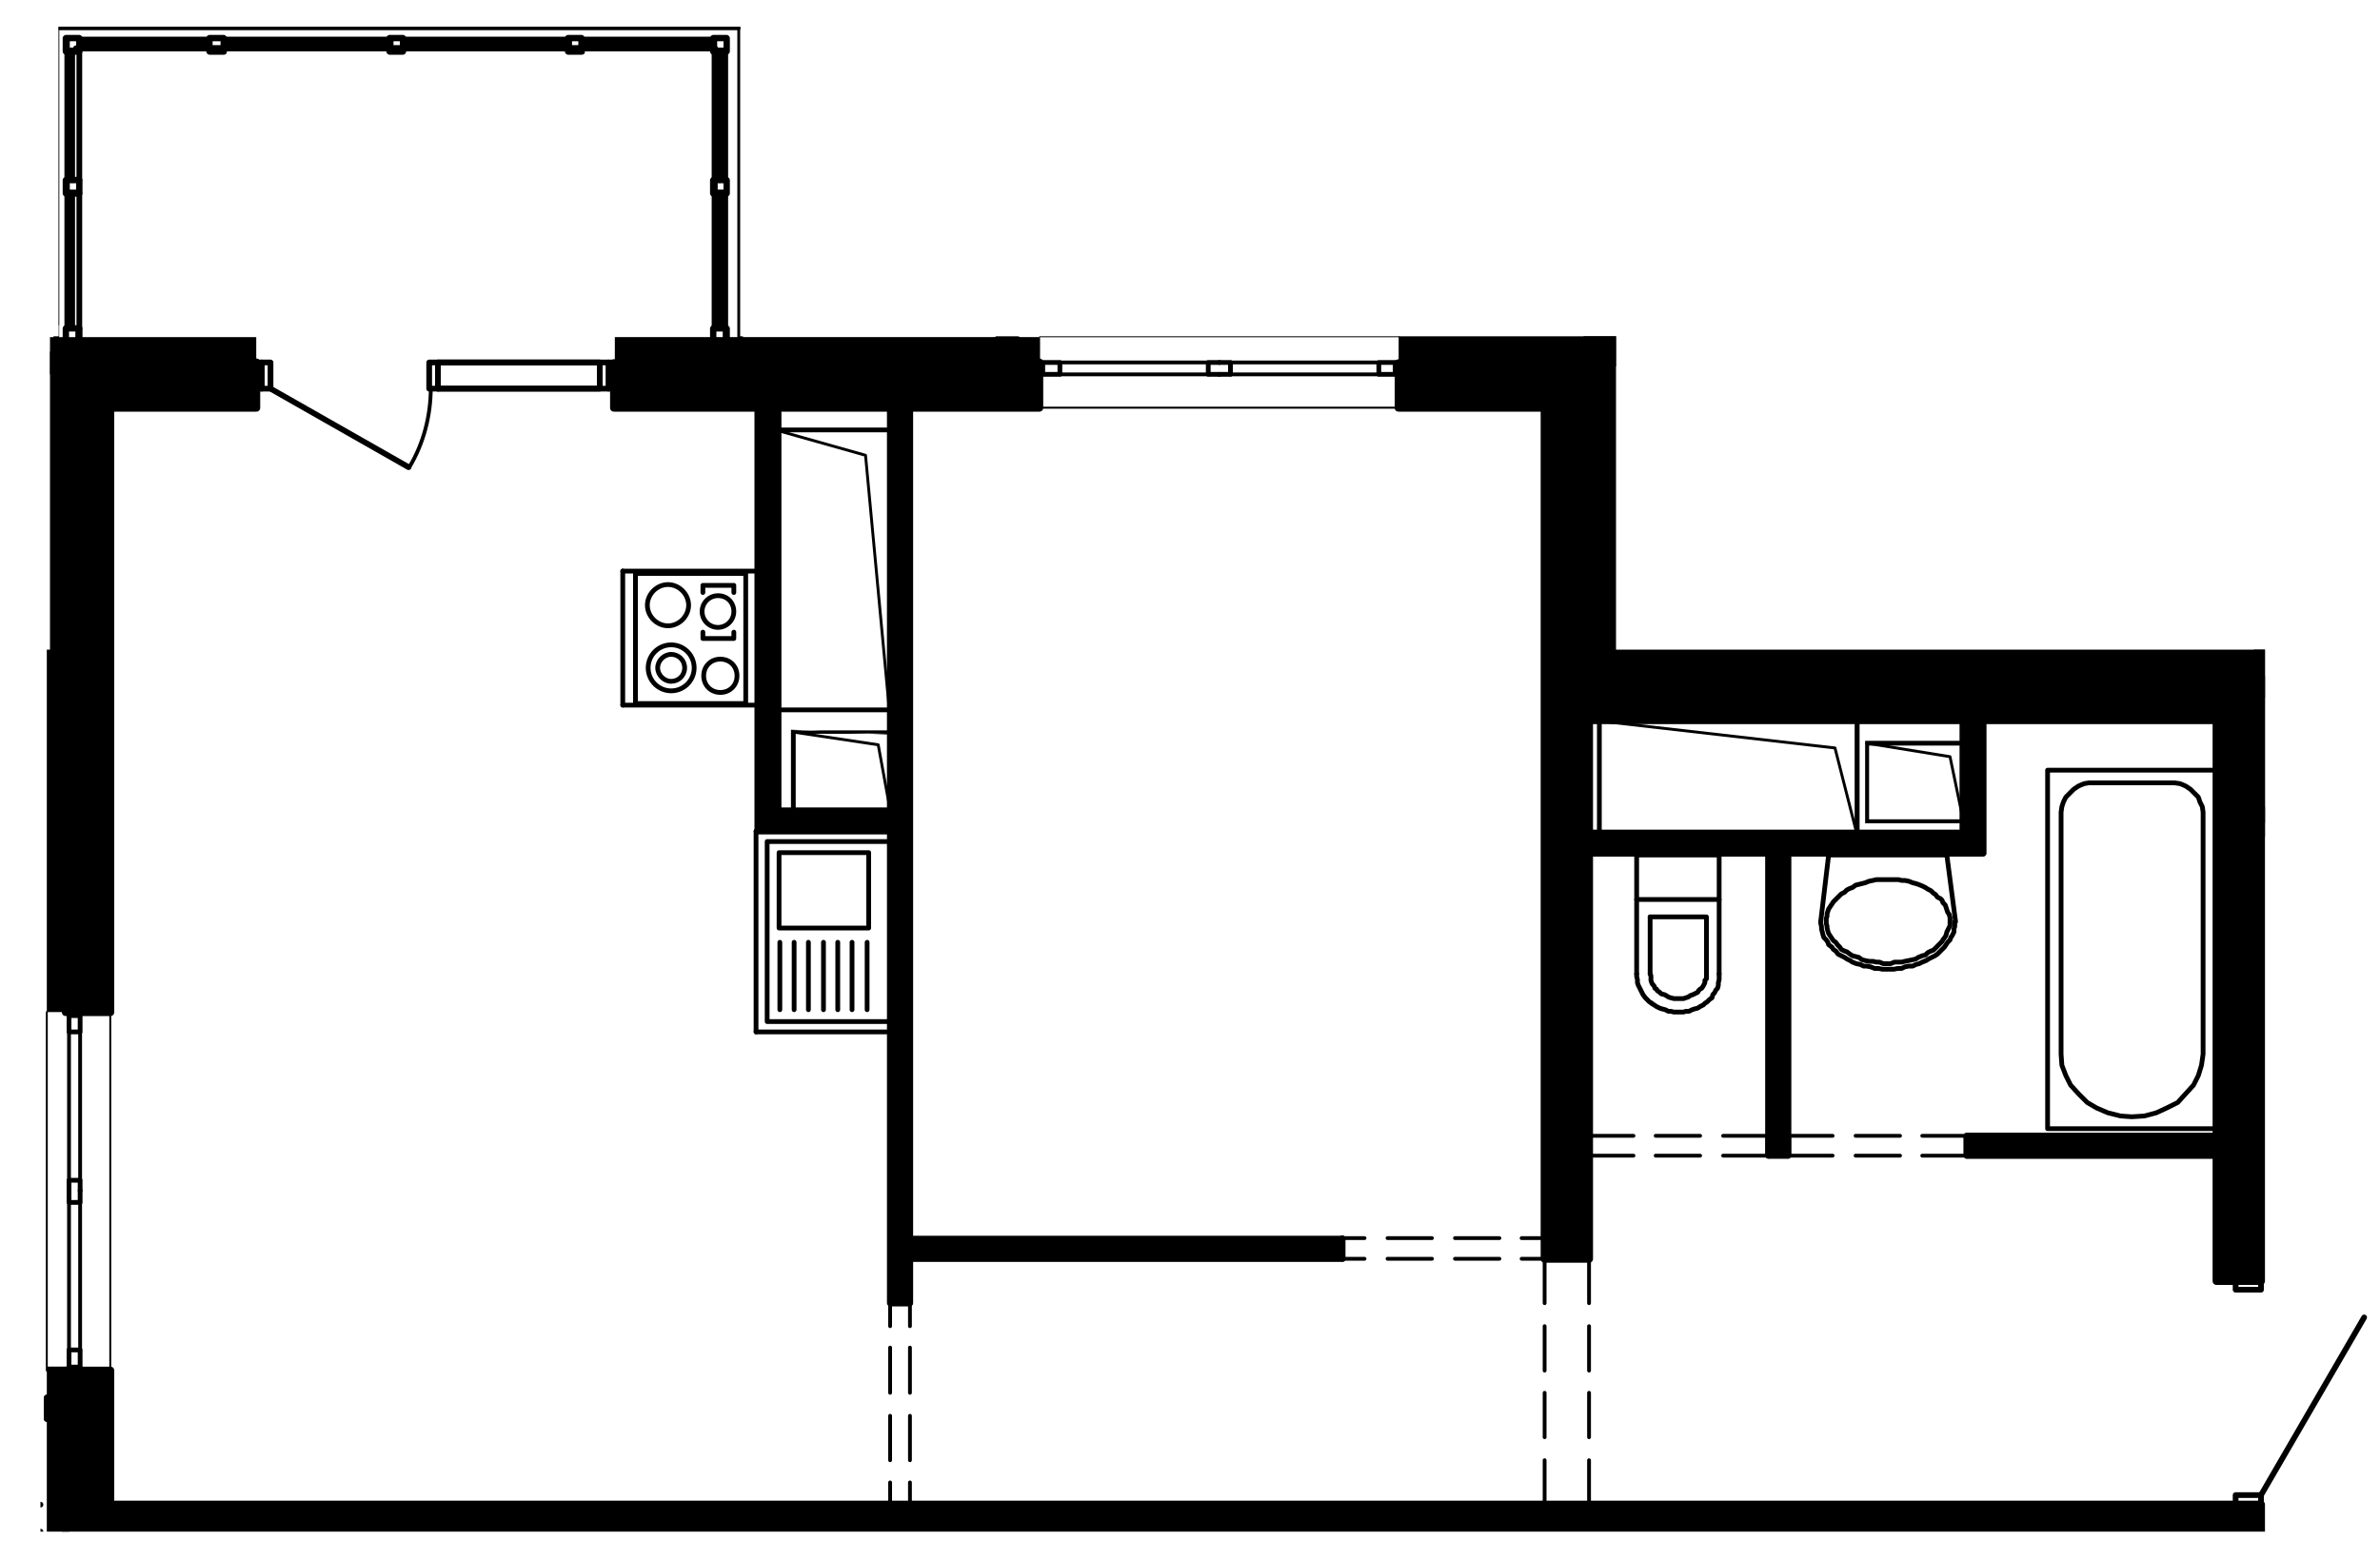
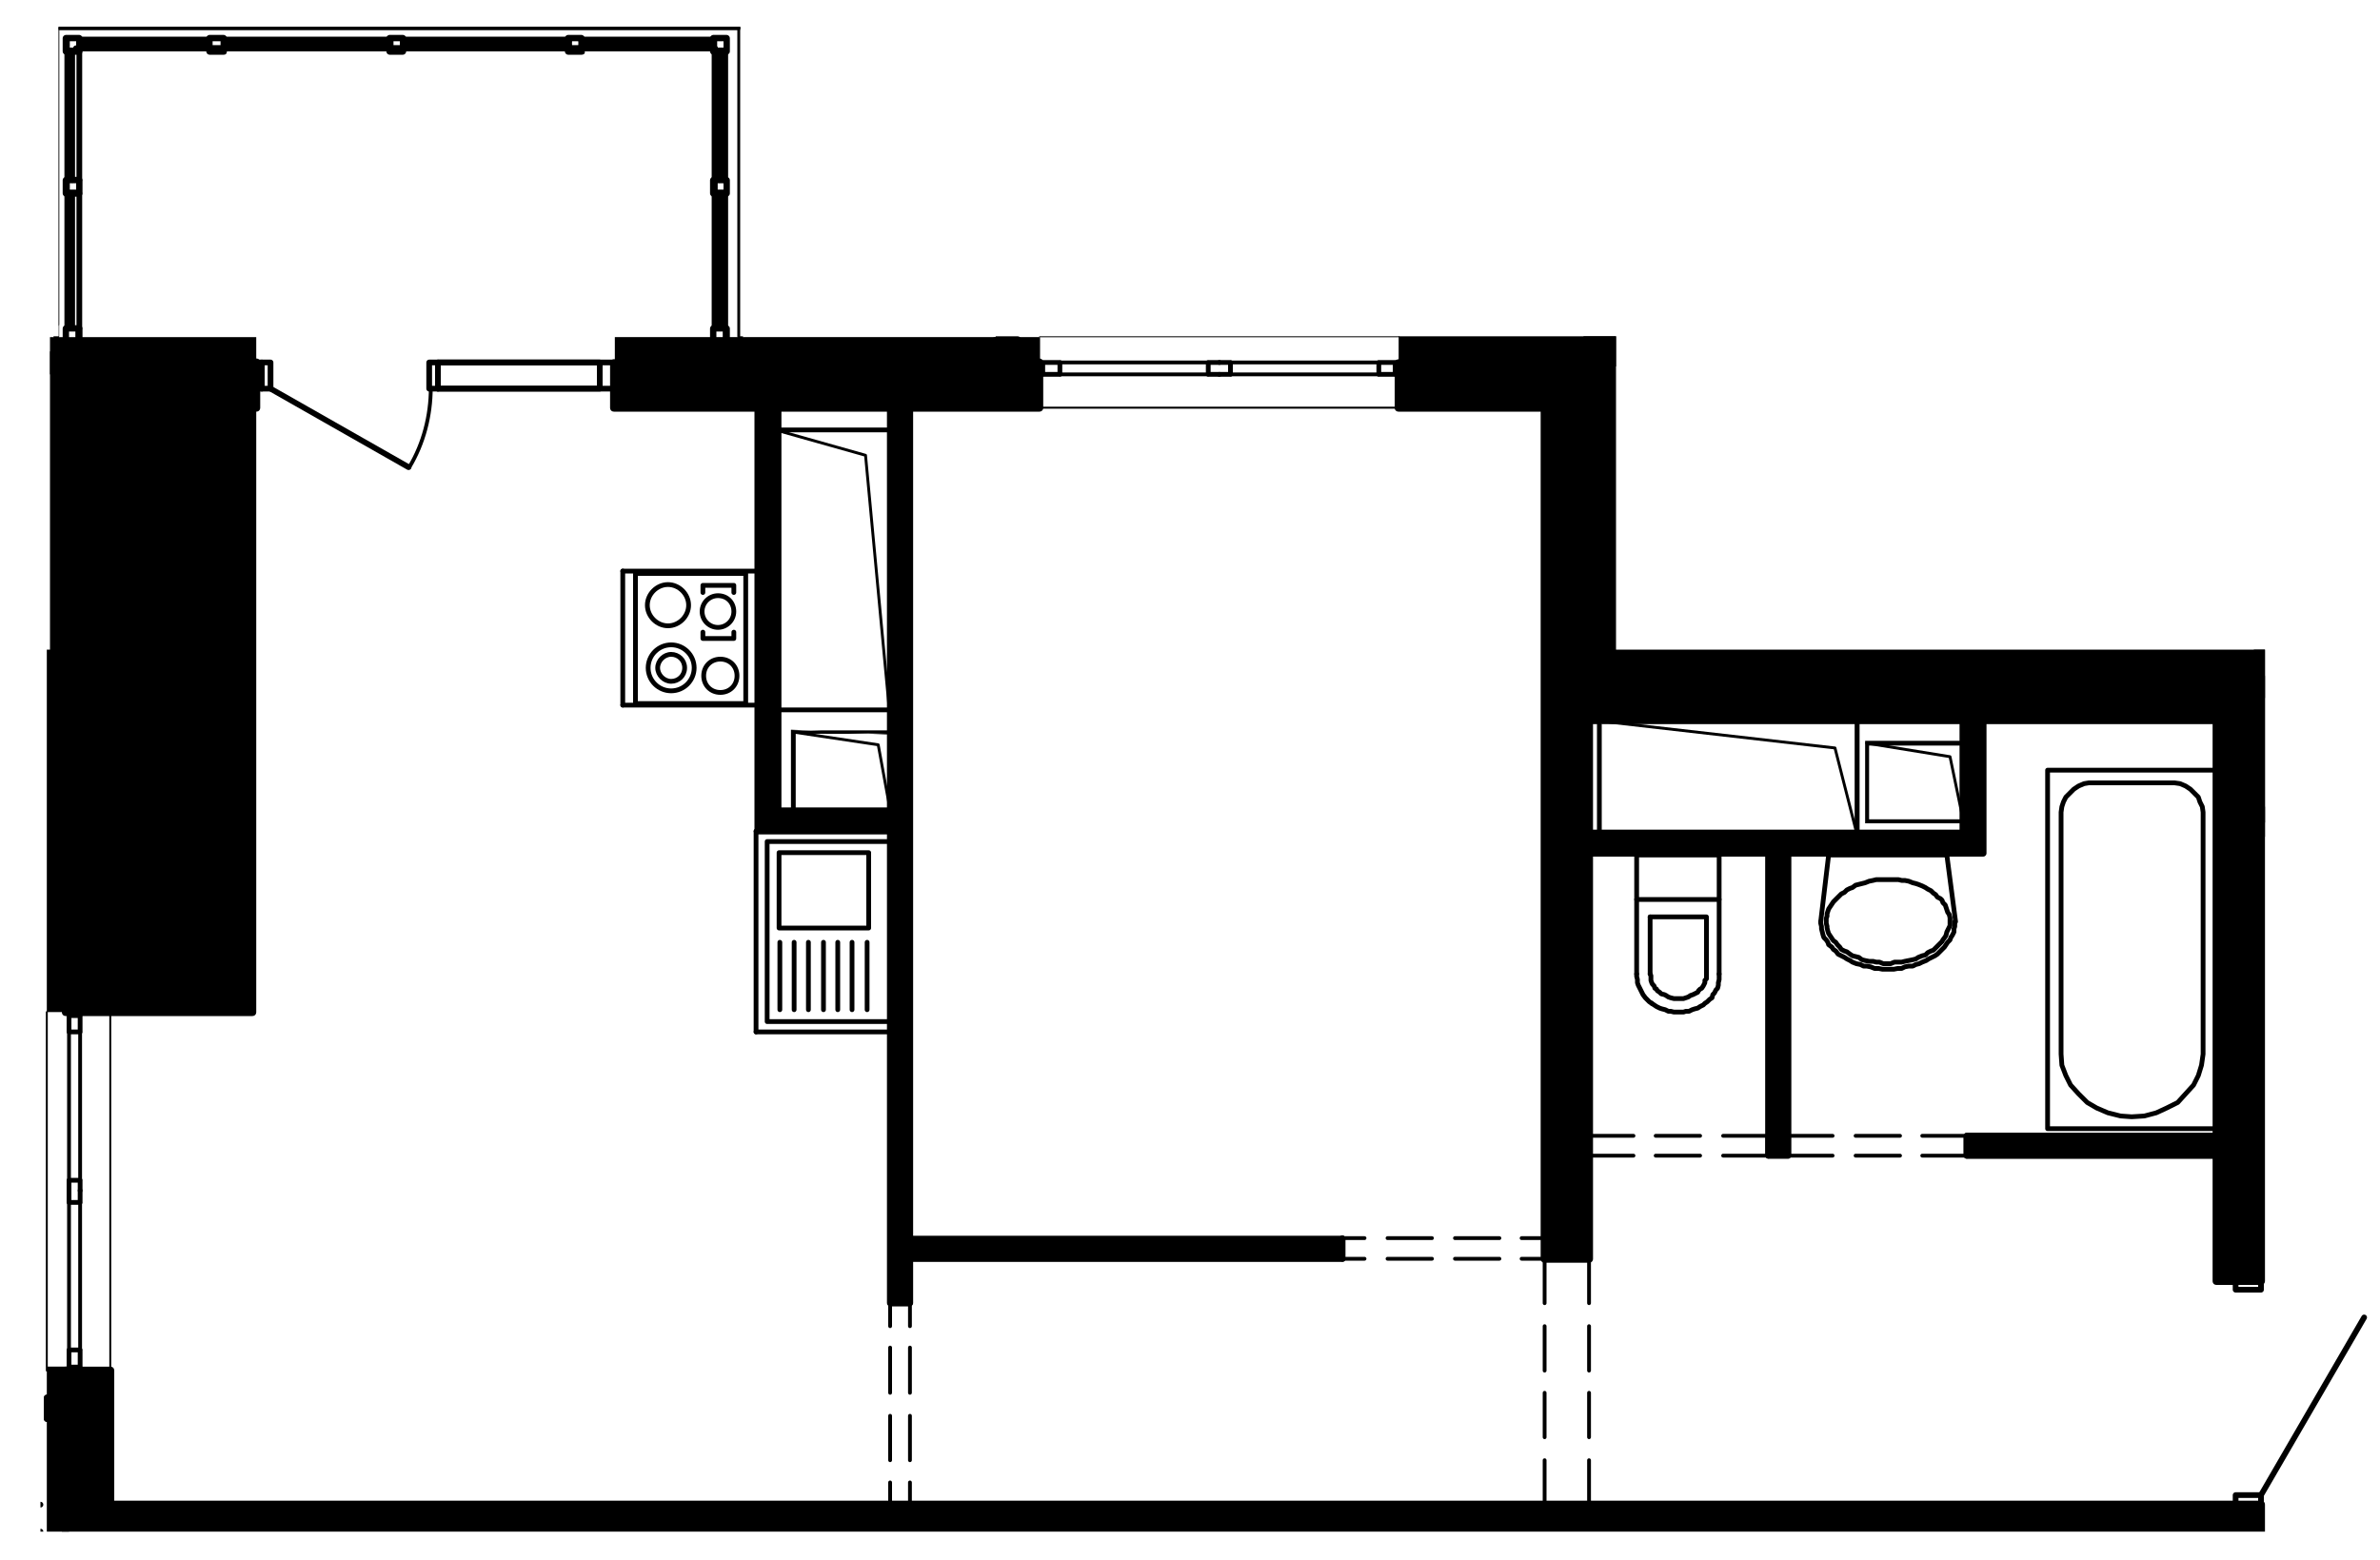
<svg xmlns="http://www.w3.org/2000/svg" xmlns:xlink="http://www.w3.org/1999/xlink" version="1.1" x="0px" y="0px" viewBox="0 0 300 196.7" style="enable-background:new 0 0 300 196.7;" xml:space="preserve">
  <style type="text/css">
	.st0{opacity:0.52;fill:#3A8BCE;enable-background:new    ;}
	.st1{fill:none;}
	.st2{fill:none;stroke:#000000;stroke-width:0.24;stroke-linecap:round;stroke-linejoin:round;stroke-miterlimit:10;}
	.st3{clip-path:url(#SVGID_00000104676336706899749340000007148829733328304274_);}
	.st4{fill:none;stroke:#000000;stroke-width:0.36;stroke-linecap:round;stroke-linejoin:round;stroke-miterlimit:10;}
	.st5{fill:none;stroke:#000000;stroke-width:0.48;stroke-linecap:round;stroke-linejoin:round;stroke-miterlimit:10;}
	.st6{fill:none;stroke:#000000;stroke-width:0.72;stroke-linecap:round;stroke-linejoin:round;stroke-miterlimit:10;}
	.st7{fill:none;stroke:#000000;stroke-width:0.25;stroke-miterlimit:10;}
	.st8{fill:none;stroke:#000000;stroke-width:0.6;stroke-linecap:round;stroke-linejoin:round;stroke-miterlimit:10;}
	.st9{clip-path:url(#SVGID_00000089549979333788838570000009373030129193957548_);}
	.st10{clip-path:url(#SVGID_00000173880251832895559480000006345291147563184522_);fill:none;}
	.st11{clip-path:url(#SVGID_00000173880251832895559480000006345291147563184522_);}
	.st12{clip-path:url(#SVGID_00000056407456358491130910000017554054946020078502_);fill:none;}
	.st13{clip-path:url(#SVGID_00000056407456358491130910000017554054946020078502_);}
	.st14{clip-path:url(#SVGID_00000077283383589588348230000008997839190021188029_);}
	.st15{clip-path:url(#SVGID_00000080885845905355396460000013012655899090114468_);}
	.st16{fill:none;stroke:#000000;stroke-width:1.004;stroke-linecap:round;stroke-linejoin:round;stroke-miterlimit:10;}
	.st17{fill:none;stroke:#00FF00;stroke-width:0.84;stroke-linecap:round;stroke-linejoin:round;stroke-miterlimit:10;}
	.st18{clip-path:url(#SVGID_00000000194624211289831830000004111387312553118858_);}
	.st19{clip-path:url(#SVGID_00000130616310495791241110000016358251082771241600_);}
	.st20{clip-path:url(#SVGID_00000162339515919671473090000007084976227763388093_);}
	.st21{clip-path:url(#SVGID_00000103233801134800846310000012562890244986699406_);}
	.st22{clip-path:url(#SVGID_00000038411471715717350080000006454905194198852530_);}
	.st23{clip-path:url(#SVGID_00000163057268738160632800000016314937364777784460_);}
</style>
  <g id="Layer_3">
</g>
  <g id="Layer_2">
    <g id="Layer_2_00000170969926770524950320000008344163758380415411_">
      <g>
        <g>
          <defs>
            <polygon id="SVGID_00000000221355907573917410000008850351345537175728_" points="6.3,81.9 6.3,42.4 7.4,42.4 7.4,3.4        93.3,3.4 93.3,42.4 203.7,42.4 203.7,81.9 285.5,81.9 285.5,159.3 302.6,159.3 302.6,193.1 5.1,193.1 5.1,81.9      " />
          </defs>
          <clipPath id="SVGID_00000049937742266875775040000012888597319262046869_">
            <use xlink:href="#SVGID_00000000221355907573917410000008850351345537175728_" style="overflow:visible;" />
          </clipPath>
          <g style="clip-path:url(#SVGID_00000049937742266875775040000012888597319262046869_);">
            <g>
              <path d="M247.2,103.3l0.6-10l-0.6,0.6V103.3z M247.8,103.8l-0.6-0.5l0.6-10V103.8z M235.6,103.3l12.2,0.5l-0.6-0.5H235.6z         M235.1,103.8l0.5-0.5l12.2,0.5H235.1z M235.6,94l-0.5,9.8l0.5-0.5V94z M235.1,93.4l0.5,0.6l-0.5,9.8V93.4z M247.2,94        l-12.1-0.6l0.5,0.6H247.2z M247.8,93.4l-0.6,0.6l-12.1-0.6H247.8z" />
              <path d="M112.5,89.8l-14.4-0.6v0.6H112.5z M111.9,89.2l0.6,0.6l-14.4-0.6H111.9z M112.5,53.9l-0.6,35.3l0.6,0.6V53.9z         M111.9,54.5l0.6-0.6l-0.6,35.3V54.5z M97.7,53.9l14.2,0.6l0.6-0.6H97.7z M98.3,54.5l-0.6-0.6l14.2,0.6H98.3z M97.7,89.5        l0.6-35l-0.6-0.6V89.5z M98.3,89.5h-0.6l0.6-35V89.5z" />
              <path d="M234.4,90.6l-0.6,14.4h0.6V90.6z M233.8,91.2l0.6-0.6l-0.6,14.4V91.2z M201.3,90.6l32.5,0.6l0.6-0.6H201.3z         M201.9,91.2l-0.6-0.6l32.5,0.6H201.9z M201.3,105.3l0.6-14l-0.6-0.6V105.3z M201.9,104.8l-0.6,0.5l0.6-14V104.8z M234,105.3        l-32.2-0.5l-0.6,0.5H234z M234,104.8v0.5l-32.2-0.5H234z" />
              <path d="M112.5,92.1l-0.6,9.8l0.6,0.6V92.1z M111.9,92.5l0.6-0.5l-0.6,9.8V92.5z M99.7,92.1l12.1,0.5l0.6-0.5H99.7z         M100.3,92.5L99.7,92l12.1,0.5H100.3z M99.7,102.5l0.6-10L99.7,92V102.5z M100.3,101.9l-0.6,0.6l0.6-10V101.9z M112.5,102.5        l-12.1-0.6l-0.6,0.6H112.5z M111.9,101.9l0.6,0.6l-12.1-0.6H111.9z" />
              <rect x="282.4" y="101.7" width="9.7" height="3.8" />
              <rect x="284.1" y="81.9" width="4.3" height="21.8" />
              <rect x="198.1" y="81.9" width="87.4" height="6.1" />
              <rect x="199.6" y="42.4" width="4.1" height="44.1" />
              <rect x="176.3" y="42.4" width="27.4" height="3.8" />
              <rect x="77.5" y="42.5" width="53.6" height="5.8" />
              <rect x="5.8" y="42.5" width="26.5" height="4.7" />
              <rect x="5.9" y="44.3" width="3" height="83.3" />
              <rect x="5.9" y="172.3" width="2.8" height="42.8" />
              <polyline class="st4" points="247.5,103.6 247.5,93.7 235.3,93.7 245.8,95.4 247.5,103.6       " />
              <polyline class="st4" points="112.2,102.1 112.2,92.3 100,92.3 110.7,93.9 112.2,102.1       " />
              <polyline class="st4" points="112.1,89.5 112.1,54.3 98.1,54.3 109.1,57.4 112.1,89.5       " />
              <polyline class="st4" points="201.6,90.9 234,90.9 234,104.9 231.3,94.3 201.6,90.9       " />
              <polyline class="st4" points="91.6,4.8 91.6,41.4 91.6,4.8 8.3,4.8 8.3,41.4       " />
              <line class="st4" x1="89.9" y1="41.4" x2="89.9" y2="4.8" />
              <line class="st5" x1="10.1" y1="130.1" x2="10.1" y2="148.8" />
              <line class="st5" x1="8.7" y1="148.8" x2="8.7" y2="130.1" />
              <line class="st5" x1="8.7" y1="128.1" x2="10.1" y2="128.1" />
              <line class="st5" x1="10.1" y1="151.6" x2="10.1" y2="170.2" />
              <line class="st5" x1="8.7" y1="170.2" x2="8.7" y2="151.6" />
              <line class="st5" x1="8.7" y1="172.3" x2="10.1" y2="172.3" />
              <line class="st5" x1="173.8" y1="47.2" x2="155.1" y2="47.2" />
              <line class="st5" x1="155.1" y1="45.7" x2="173.8" y2="45.7" />
              <line class="st5" x1="175.8" y1="45.7" x2="175.8" y2="47.2" />
              <line class="st5" x1="152.3" y1="47.2" x2="133.6" y2="47.2" />
              <line class="st5" x1="133.6" y1="45.7" x2="152.3" y2="45.7" />
              <line class="st5" x1="131.5" y1="45.7" x2="131.5" y2="47.2" />
              <path class="st5" d="M54.3,48.9c0,3.5-0.9,7-2.7,10" />
              <line class="st5" x1="222.9" y1="145.7" x2="217.2" y2="145.7" />
              <line class="st5" x1="214.3" y1="145.7" x2="208.7" y2="145.7" />
              <line class="st5" x1="205.9" y1="145.7" x2="200.3" y2="145.7" />
              <line class="st5" x1="222.9" y1="143.2" x2="217.2" y2="143.2" />
              <line class="st5" x1="214.3" y1="143.2" x2="208.7" y2="143.2" />
              <line class="st5" x1="205.9" y1="143.2" x2="200.3" y2="143.2" />
              <line class="st5" x1="247.9" y1="145.7" x2="242.3" y2="145.7" />
              <line class="st5" x1="239.5" y1="145.7" x2="233.9" y2="145.7" />
              <line class="st5" x1="231" y1="145.7" x2="225.4" y2="145.7" />
              <line class="st5" x1="247.9" y1="143.2" x2="242.3" y2="143.2" />
              <line class="st5" x1="239.5" y1="143.2" x2="233.9" y2="143.2" />
              <line class="st5" x1="231" y1="143.2" x2="225.4" y2="143.2" />
              <line class="st5" x1="169.2" y1="156.1" x2="172" y2="156.1" />
              <line class="st5" x1="174.9" y1="156.1" x2="180.5" y2="156.1" />
              <line class="st5" x1="183.4" y1="156.1" x2="189" y2="156.1" />
              <line class="st5" x1="191.8" y1="156.1" x2="194.7" y2="156.1" />
              <line class="st5" x1="169.2" y1="158.7" x2="172" y2="158.7" />
              <line class="st5" x1="174.9" y1="158.7" x2="180.5" y2="158.7" />
              <line class="st5" x1="183.4" y1="158.7" x2="189" y2="158.7" />
              <line class="st5" x1="191.8" y1="158.7" x2="194.7" y2="158.7" />
              <line class="st5" x1="112.2" y1="164.3" x2="112.2" y2="167.2" />
              <line class="st5" x1="112.2" y1="169.9" x2="112.2" y2="175.6" />
              <line class="st5" x1="112.2" y1="178.5" x2="112.2" y2="184.1" />
              <line class="st5" x1="112.2" y1="186.9" x2="112.2" y2="189.7" />
              <line class="st5" x1="114.7" y1="164.3" x2="114.7" y2="167.2" />
              <line class="st5" x1="114.7" y1="169.9" x2="114.7" y2="175.6" />
              <line class="st5" x1="114.7" y1="178.5" x2="114.7" y2="184.1" />
              <line class="st5" x1="114.7" y1="186.9" x2="114.7" y2="189.7" />
              <line class="st5" x1="200.3" y1="158.7" x2="200.3" y2="164.3" />
              <line class="st5" x1="200.3" y1="167.2" x2="200.3" y2="172.8" />
              <line class="st5" x1="200.3" y1="175.6" x2="200.3" y2="181.2" />
              <line class="st5" x1="200.3" y1="184.1" x2="200.3" y2="189.7" />
              <line class="st5" x1="194.7" y1="158.7" x2="194.7" y2="164.3" />
              <line class="st5" x1="194.7" y1="167.2" x2="194.7" y2="172.8" />
              <line class="st5" x1="194.7" y1="175.6" x2="194.7" y2="181.2" />
              <line class="st5" x1="194.7" y1="184.1" x2="194.7" y2="189.7" />
              <line class="st5" x1="200.3" y1="195.4" x2="200.3" y2="202.5" />
              <line class="st5" x1="194.7" y1="195.4" x2="194.7" y2="202.5" />
              <polyline class="st6" points="8.7,127.6 9.3,127.6 10.1,127.6       " />
              <polyline class="st6" points="8.7,172.8 9.3,172.8 10.1,172.8       " />
              <line class="st6" x1="90.1" y1="6.1" x2="10" y2="6.1" />
              <line class="st6" x1="479.8" y1="62.7" x2="287.8" y2="62.7" />
              <line class="st6" x1="285" y1="59.8" x2="479.8" y2="59.8" />
              <polyline class="st6" points="176.3,45.7 176.3,46.2 176.3,47.2       " />
              <polyline class="st6" points="131.1,45.7 131.1,46.2 131.1,47.2       " />
              <line class="st6" x1="287.8" y1="62.7" x2="287.8" y2="81.9" />
              <line class="st6" x1="285" y1="81" x2="285" y2="59.8" />
              <polyline class="st6" points="7.1,42.4 7.1,3.4 93.3,3.4 93.3,42.4       " />
              <line class="st6" x1="7.1" y1="40.9" x2="7.1" y2="3.4" />
              <line class="st6" x1="7.1" y1="3.4" x2="93.3" y2="3.4" />
              <line class="st6" x1="7.1" y1="3.4" x2="93" y2="3.4" />
              <polyline class="st6" points="8.3,176.2 5.9,176.2 5.9,178.9 8.3,178.9       " />
              <polyline class="st6" points="7.9,176.5 6.5,176.5 5.9,176.5       " />
              <polyline class="st6" points="7.9,176.5 7.9,177.6 7.9,178.6 5.9,178.6 5.9,177.6 5.9,176.5       " />
              <polyline class="st6" points="8.3,176.2 5.9,176.2 5.9,178.9 8.3,178.9       " />
              <polyline class="st6" points="7.9,176.5 6.5,176.5 5.9,176.5       " />
              <polyline class="st6" points="7.9,176.5 7.9,177.6 7.9,178.6 5.9,178.6 5.9,177.6 5.9,176.5       " />
              <polyline class="st6" points="-36.9,189.7 -36.9,658.5 5.7,658.5       " />
              <line class="st6" x1="-36.9" y1="189.7" x2="5.1" y2="189.7" />
              <line class="st6" x1="-36.9" y1="193.1" x2="5.1" y2="193.1" />
              <line class="st6" x1="90.1" y1="6.1" x2="9.6" y2="6.1" />
              <line class="st6" x1="90.1" y1="6.1" x2="9.6" y2="6.1" />
              <polyline class="st6" points="90.1,41.4 90.1,6.1 9.6,6.1 90.1,6.1 9.6,6.1       " />
              <line class="st6" x1="9.1" y1="41.4" x2="9.1" y2="24.4" />
              <line class="st6" x1="8.7" y1="41.4" x2="8.7" y2="24.4" />
              <line class="st6" x1="9.1" y1="22.7" x2="9.1" y2="6.5" />
              <line class="st6" x1="8.7" y1="22.7" x2="8.7" y2="6.5" />
              <line class="st6" x1="10" y1="5.7" x2="26.4" y2="5.7" />
              <line class="st6" x1="10" y1="5.2" x2="26.4" y2="5.2" />
              <line class="st6" x1="50.8" y1="5.7" x2="71.7" y2="5.7" />
              <line class="st6" x1="50.8" y1="5.2" x2="71.7" y2="5.2" />
              <line class="st6" x1="73.3" y1="5.7" x2="89.9" y2="5.7" />
              <line class="st6" x1="73.3" y1="5.2" x2="89.9" y2="5.2" />
              <line class="st6" x1="90.7" y1="6.5" x2="90.7" y2="22.7" />
              <line class="st6" x1="91.1" y1="6.5" x2="91.1" y2="22.7" />
              <line class="st6" x1="90.7" y1="24.4" x2="90.7" y2="41.4" />
              <line class="st6" x1="91.1" y1="24.4" x2="91.1" y2="41.4" />
              <line class="st6" x1="10" y1="41.4" x2="10" y2="24.4" />
              <line class="st6" x1="10" y1="22.7" x2="10" y2="6.5" />
              <line class="st6" x1="28.2" y1="5.7" x2="49.1" y2="5.7" />
              <line class="st6" x1="28.2" y1="5.2" x2="49.1" y2="5.2" />
              <line class="st7" x1="176.3" y1="51.4" x2="131.1" y2="51.4" />
              <polyline class="st6" points="77.4,45.7 77.4,49 75.6,49 75.6,45.7 55.2,45.7 55.2,49 75.6,49 75.6,45.7 77.4,45.7       " />
              <polyline class="st6" points="32.3,49 34.1,49 34.1,45.7 32.3,45.7 32.3,49       " />
-               <line class="st6" x1="76.7" y1="49" x2="76.7" y2="45.7" />
              <line class="st6" x1="33" y1="49" x2="33" y2="45.7" />
              <polyline class="st6" points="54.1,49 55.2,49 55.2,45.7 54.1,45.7 54.1,49       " />
              <line class="st6" x1="75.6" y1="49" x2="55.2" y2="49" />
              <line class="st6" x1="75.6" y1="45.7" x2="55.2" y2="45.7" />
              <line class="st6" x1="34.1" y1="49" x2="51.5" y2="58.9" />
              <polyline class="st6" points="77.4,49 77.4,46.1 77.4,45.7       " />
              <polyline class="st6" points="32.3,49 32.3,46.1 32.3,45.7       " />
              <polyline class="st6" points="292.1,105 293.2,105 293.2,108.3 292.1,108.3 292.1,105       " />
              <line class="st6" x1="293.2" y1="105" x2="315.6" y2="92.1" />
              <polyline class="st6" points="292.1,105 292.1,105.6 292.1,108.3       " />
              <line class="st6" x1="222.9" y1="145.7" x2="222.9" y2="143.2" />
              <line class="st6" x1="200.3" y1="145.7" x2="200.3" y2="143.2" />
              <line class="st6" x1="247.9" y1="145.7" x2="247.9" y2="143.2" />
-               <line class="st6" x1="225.4" y1="145.7" x2="225.4" y2="143.2" />
              <line class="st6" x1="169.2" y1="156.1" x2="169.2" y2="158.7" />
              <line class="st6" x1="194.7" y1="155.3" x2="194.7" y2="158.7" />
              <line class="st6" x1="112.2" y1="164.3" x2="114.7" y2="164.3" />
              <line class="st6" x1="112.2" y1="189.7" x2="115.6" y2="189.7" />
              <polyline class="st6" points="292.1,155.3 293.2,155.3 293.2,157.8 292.1,157.8 292.1,155.3       " />
              <line class="st6" x1="293.2" y1="155.3" x2="315.6" y2="142.3" />
              <line class="st6" x1="292.1" y1="155.3" x2="292.1" y2="157.8" />
              <polyline class="st6" points="292.1,155.3 293.2,155.3 293.2,157.8 292.1,157.8 292.1,155.3       " />
              <line class="st6" x1="293.2" y1="155.3" x2="315.6" y2="142.3" />
              <line class="st6" x1="292.1" y1="155.3" x2="292.1" y2="157.8" />
              <polyline class="st6" points="281.8,195.4 281.8,196.5 285,196.5 285,195.4 281.8,195.4       " />
              <line class="st6" x1="285" y1="195.4" x2="281.8" y2="195.4" />
              <polyline class="st6" points="281.8,161.5 281.8,162.6 285,162.6 285,161.5 281.8,161.5       " />
              <polyline class="st6" points="285,189.7 285,188.5 281.8,188.5 281.8,189.7 285,189.7       " />
              <line class="st6" x1="285" y1="188.5" x2="298" y2="166.1" />
              <line class="st6" x1="285" y1="161.5" x2="281.8" y2="161.5" />
              <line class="st6" x1="285" y1="189.7" x2="281.8" y2="189.7" />
              <line class="st6" x1="292.1" y1="101.7" x2="292.1" y2="105" />
              <polyline class="st8" points="10.1,127.6 10.1,130.1 8.7,130.1 8.7,127.6       " />
              <polyline class="st8" points="8.7,150.1 8.7,148.8 10.1,148.8 10.1,150.1       " />
              <polyline class="st8" points="10.1,150.1 10.1,151.6 8.7,151.6 8.7,150.1       " />
              <polyline class="st8" points="8.7,172.8 8.7,170.2 10.1,170.2 10.1,172.8       " />
              <polyline class="st8" points="176.3,47.2 173.8,47.2 173.8,45.7 176.3,45.7       " />
              <polyline class="st8" points="153.7,45.7 155.1,45.7 155.1,47.2 153.7,47.2       " />
              <polyline class="st8" points="153.7,47.2 152.3,47.2 152.3,45.7 153.7,45.7       " />
              <polyline class="st8" points="131.1,45.7 133.6,45.7 133.6,47.2 131.1,47.2       " />
              <polyline class="st8" points="80.1,88.7 80.1,72.3 94,72.3 94,88.7 80.1,88.7       " />
              <polyline class="st8" points="88.6,79.7 88.6,80.5 92.5,80.5 92.5,79.7       " />
              <polyline class="st8" points="88.6,74.7 88.6,73.8 92.5,73.8 92.5,74.7       " />
              <path class="st8" d="M92.9,85.2c0,1.2-0.9,2.1-2.1,2.1c-1.2,0-2.1-0.9-2.1-2.1s0.9-2.1,2.1-2.1C92,83.1,92.9,84,92.9,85.2" />
              <path class="st8" d="M87.5,84.2c0,1.6-1.3,2.9-2.9,2.9c-1.6,0-2.9-1.3-2.9-2.9s1.3-2.9,2.9-2.9S87.5,82.6,87.5,84.2" />
              <path class="st8" d="M86.3,84.2c0,1-0.8,1.7-1.7,1.7s-1.7-0.8-1.7-1.7s0.8-1.7,1.7-1.7S86.3,83.2,86.3,84.2" />
              <path class="st8" d="M92.5,77.1c0,1.1-0.9,2-2,2s-2-0.9-2-2s0.9-2,2-2C91.7,75.1,92.5,76,92.5,77.1" />
              <path class="st8" d="M86.8,76.3c0,1.4-1.2,2.6-2.6,2.6c-1.4,0-2.6-1.2-2.6-2.6s1.2-2.6,2.6-2.6S86.8,74.9,86.8,76.3" />
              <line class="st8" x1="78.5" y1="88.9" x2="78.5" y2="72" />
              <polyline class="st8" points="78.5,88.9 95.5,88.9 95.5,72 78.5,72       " />
              <line class="st8" x1="95.3" y1="104.8" x2="95.3" y2="130.1" />
              <line class="st8" x1="112.2" y1="104.8" x2="112.2" y2="130.1" />
              <polyline class="st8" points="96.7,106.1 96.7,128.8 112.2,128.8 112.2,106.1 96.7,106.1       " />
              <polyline class="st8" points="98.2,107.5 109.5,107.5 109.5,117 98.2,117 98.2,107.5       " />
              <line class="st8" x1="98.3" y1="118.8" x2="98.3" y2="127.3" />
              <line class="st8" x1="100.1" y1="118.8" x2="100.1" y2="127.3" />
              <line class="st8" x1="101.9" y1="118.8" x2="101.9" y2="127.3" />
              <line class="st8" x1="103.8" y1="118.8" x2="103.8" y2="127.3" />
              <line class="st8" x1="105.6" y1="118.8" x2="105.6" y2="127.3" />
              <line class="st8" x1="107.4" y1="118.8" x2="107.4" y2="127.3" />
              <line class="st8" x1="109.3" y1="118.8" x2="109.3" y2="127.3" />
              <line class="st8" x1="95.3" y1="104.8" x2="112.2" y2="104.8" />
              <line class="st8" x1="95.3" y1="130.1" x2="112.2" y2="130.1" />
              <polyline class="st8" points="258.1,97.1 258.1,142.3 279.4,142.3 279.4,97.1 258.1,97.1       " />
              <polyline class="st8" points="277.7,102.4 277.6,101.7 277.3,101.1 277.1,100.5 276.6,100 276.1,99.5 275.5,99.1 274.8,98.8         274.1,98.7 273.4,98.7 264.1,98.7 263.3,98.7 262.7,98.8 262,99.1 261.4,99.5 260.9,100 260.4,100.5 260.1,101.1 259.9,101.7         259.8,102.4 259.8,132.9 259.9,134.3 260.4,135.6 261,136.8 262,137.9 263.1,139 264.3,139.7 265.7,140.3 267.3,140.7         268.7,140.8 270.3,140.7 271.8,140.3 273.1,139.7 274.5,139 275.5,137.9 276.5,136.8 277.1,135.6 277.5,134.3 277.7,132.9         277.7,102.4       " />
              <line class="st8" x1="245.4" y1="107.9" x2="245.4" y2="107.9" />
              <line class="st8" x1="230.5" y1="107.9" x2="230.5" y2="107.9" />
              <line class="st8" x1="230.5" y1="107.8" x2="229.5" y2="116.2" />
              <polyline class="st8" points="246.5,116.2 245.4,107.8 230.5,107.8       " />
              <polyline class="st8" points="230.2,116.2 230.2,116.4 230.3,116.8 230.3,117 230.4,117.4 230.5,117.7 230.7,118 230.9,118.3         231.1,118.6 231.4,118.8 231.6,119.1 231.9,119.4 232.1,119.7 232.5,119.9 232.8,120 233.2,120.3 233.5,120.5 233.9,120.6         234.3,120.7 234.7,121 235.1,121.1 235.6,121.2 236.1,121.2 236.5,121.3 236.9,121.3 237.4,121.5 237.9,121.5 238.3,121.5         238.8,121.3 239.3,121.3 239.7,121.3 240.1,121.2 240.6,121.1 241.1,121 241.5,120.9 241.8,120.7 242.3,120.5 242.7,120.4         243,120.1 243.4,119.9 243.7,119.8 244,119.5 244.2,119.3 244.6,118.9 244.8,118.7 244.9,118.5 245.2,118.1 245.3,117.9         245.4,117.5 245.5,117.3 245.7,116.9 245.8,116.7 245.8,116.3 245.8,115.9 245.8,115.7 245.7,115.3 245.5,115 245.4,114.7         245.3,114.4 245.2,114.1 244.9,113.8 244.8,113.5 244.6,113.3 244.2,113.1 244,112.8 243.7,112.6 243.4,112.3 243,112.1         242.7,111.9 242.3,111.7 241.8,111.5 241.5,111.4 241.1,111.3 240.6,111.1 240.1,111 239.7,111 239.3,110.9 238.8,110.9         238.3,110.9 237.9,110.9 237.4,110.9 236.9,110.9 236.5,110.9 236.1,111 235.6,111.1 235.1,111.3 234.7,111.4 234.3,111.5         233.9,111.6 233.5,111.9 233.2,112 232.8,112.2 232.5,112.5 232.1,112.7 231.9,112.9 231.6,113.2 231.4,113.4 231.1,113.7         230.9,114 230.7,114.3 230.5,114.6 230.4,114.9 230.3,115.2 230.3,115.5 230.2,115.8 230.2,116.2       " />
              <polyline class="st8" points="229.5,116.2 229.5,116.4 229.6,116.8 229.6,117.1 229.7,117.5 229.8,117.9 229.9,118.2         230.2,118.5 230.4,118.8 230.5,119.1 230.9,119.4 231.1,119.7 231.4,119.9 231.7,120.3 232.1,120.5 232.5,120.7 232.8,120.9         233.2,121.1 233.5,121.3 234,121.5 234.5,121.6 234.9,121.8 235.3,121.8 235.8,121.9 236.3,122.1 236.8,122.1 237.3,122.2         237.7,122.2 238.2,122.2 238.7,122.2 239.2,122.1 239.7,122.1 240.1,121.9 240.6,121.8 241.1,121.8 241.5,121.6 241.9,121.5         242.3,121.3 242.8,121.1 243.1,120.9 243.5,120.7 243.9,120.5 244.2,120.3 244.6,119.9 244.8,119.7 245.1,119.4 245.3,119.1         245.5,118.8 245.8,118.5 245.9,118.2 246.1,117.9 246.3,117.5 246.3,117.1 246.4,116.8 246.4,116.4 246.4,116.2       " />
              <line class="st8" x1="206.3" y1="122.8" x2="206.3" y2="107.8" />
              <polyline class="st8" points="216.7,122.8 216.7,107.8 206.3,107.8       " />
              <line class="st8" x1="216.7" y1="113.4" x2="206.3" y2="113.4" />
              <line class="st8" x1="208" y1="115.6" x2="208" y2="122.8" />
              <polyline class="st8" points="215.1,122.8 215.1,115.6 208,115.6       " />
              <polyline class="st8" points="208,122.8 208.1,123 208.1,123.4 208.1,123.6 208.2,123.9 208.3,124.1 208.5,124.3 208.6,124.6         208.8,124.7 208.9,124.9 209.2,125.1 209.4,125.3 209.8,125.4 210,125.5 210.3,125.7 210.6,125.8 211,125.9 211.2,125.9         211.6,125.9 211.9,125.9 212.2,125.9 212.5,125.8 212.8,125.7 213.1,125.5 213.4,125.4 213.6,125.3 214,125.1 214.1,124.9         214.3,124.7 214.5,124.6 214.7,124.3 214.8,124.1 214.9,123.9 214.9,123.6 215.1,123.4 215.1,123 215.1,122.8       " />
              <polyline class="st8" points="206.3,122.8 206.3,123.1 206.4,123.5 206.4,123.9 206.5,124.2 206.7,124.6 206.8,124.8         207,125.2 207.1,125.4 207.4,125.8 207.6,126 207.9,126.3 208.2,126.5       " />
              <polyline class="st8" points="208.2,126.5 208.5,126.7 208.8,126.9 209.2,127.1 209.5,127.2 209.9,127.3 210.3,127.5         210.6,127.5 211,127.6 211.3,127.6 211.8,127.6 212.2,127.6 212.5,127.5 212.9,127.5 213.3,127.3 213.6,127.2 214,127.1         214.3,126.9 214.7,126.7 214.9,126.5 215.2,126.3 215.5,126 215.8,125.8 215.9,125.4 216.1,125.2 216.3,124.8 216.5,124.6         216.6,124.2 216.6,123.9 216.7,123.5 216.7,123.1 216.7,122.8       " />
              <line class="st2" x1="176.3" y1="42.4" x2="131.1" y2="42.4" />
              <line class="st2" x1="5.9" y1="127.6" x2="5.9" y2="172.8" />
              <line class="st2" x1="13.9" y1="127.6" x2="13.9" y2="172.8" />
              <g>
-                 <path d="M32.3,51.9H14.4v75.7c0,0.3-0.2,0.5-0.5,0.5H8.3c-0.3,0-0.5-0.2-0.5-0.5V45.7c0-0.3,0.2-0.5,0.5-0.5h24         c0.3,0,0.5,0.2,0.5,0.5v5.7C32.8,51.7,32.6,51.9,32.3,51.9z" />
+                 <path d="M32.3,51.9v75.7c0,0.3-0.2,0.5-0.5,0.5H8.3c-0.3,0-0.5-0.2-0.5-0.5V45.7c0-0.3,0.2-0.5,0.5-0.5h24         c0.3,0,0.5,0.2,0.5,0.5v5.7C32.8,51.7,32.6,51.9,32.3,51.9z" />
                <path d="M14.1,215.6H8.3c-0.2,0-0.4-0.2-0.4-0.4v-19.6c0-0.1-0.1-0.1-0.1-0.2v-22.6c0-0.3,0.2-0.5,0.5-0.5h5.6         c0.3,0,0.5,0.2,0.5,0.5v16.4H285c0.3,0,0.5,0.2,0.5,0.5v5.6c0,0.3-0.2,0.5-0.5,0.5H14.5v19.3         C14.5,215.4,14.3,215.6,14.1,215.6z" />
                <path d="M292.1,158.2h-6.6v3.3c0,0.3-0.2,0.5-0.5,0.5h-5.6c-0.3,0-0.5-0.2-0.5-0.5v-15.4h-31c-0.2,0-0.4-0.2-0.4-0.4v-2.5         c0-0.2,0.2-0.4,0.4-0.4h31V91.3h-28.5v16.3c0,0.2-0.2,0.4-0.4,0.4h-24.2v37.7c0,0.2-0.2,0.4-0.4,0.4h-2.5         c-0.2,0-0.4-0.2-0.4-0.4V108h-21.7v50.7c0,0.3-0.2,0.5-0.5,0.5h-5.6c-0.3,0-0.5-0.2-0.5-0.5V51.9h-17.9         c-0.3,0-0.5-0.2-0.5-0.5v-5.6c0-0.3,0.2-0.5,0.5-0.5h24c0.3,0,0.5,0.2,0.5,0.5v39.1h78.4c0.1,0,0.1-0.1,0.2-0.1h5.6         c0.3,0,0.5,0.2,0.5,0.5v19.4h2.2h1.7h2.7c0.2,0,0.4,0.2,0.4,0.4v5.8c0,0.2-0.2,0.4-0.4,0.4h-6.6V155h6.6         c0.2,0,0.4,0.2,0.4,0.4v2.5C292.5,158.1,292.3,158.2,292.1,158.2z M200.8,91.3v13.3H247V91.3H200.8z" />
                <path d="M169.2,159.1h-54.1v5.2c0,0.2-0.2,0.4-0.4,0.4h-2.5c-0.2,0-0.4-0.2-0.4-0.4v-59.1H95.5c-0.2,0-0.4-0.2-0.4-0.4V51.9         H77.4c-0.3,0-0.5-0.2-0.5-0.5v-5.6c0-0.3,0.2-0.5,0.5-0.5H125v-2.4c0-0.2,0.2-0.4,0.4-0.4h0.1v-0.1c0-0.2,0.2-0.4,0.4-0.4         h1.9c0.2,0,0.4,0.2,0.4,0.4l0,0h0.1c0.2,0,0.4,0.2,0.4,0.4v2.4h2.3c0.3,0,0.5,0.2,0.5,0.5v5.7c0,0.3-0.2,0.5-0.5,0.5h-15.9         v103.9h54.1c0.2,0,0.4,0.2,0.4,0.4v2.5C169.6,158.9,169.5,159.1,169.2,159.1z M98.5,51.9v49.9h13.3V51.9H98.5z M127.4,43.3         h-1.1v0.6h1.1V43.3z M127.9,44.7C127.9,44.7,127.8,44.7,127.9,44.7h-2c0,0,0,0-0.1,0v0.6h2v-0.6H127.9z" />
                <path d="M91.6,24.8h-1.7c-0.2,0-0.4-0.2-0.4-0.4v-1.7c0-0.2,0.2-0.4,0.4-0.4h1.7c0.2,0,0.4,0.2,0.4,0.4v1.7         C92,24.6,91.8,24.8,91.6,24.8z M91.2,23.1h-0.8v0.8h0.8V23.1z" />
                <path d="M50.8,6.9h-1.7c-0.2,0-0.4-0.2-0.4-0.4V4.8c0-0.2,0.2-0.4,0.4-0.4h1.7c0.2,0,0.4,0.2,0.4,0.4v1.7         C51.2,6.7,51,6.9,50.8,6.9z M50.4,5.2h-0.8V6h0.8V5.2z" />
                <path d="M28.2,6.9h-1.8c-0.2,0-0.4-0.2-0.4-0.4V4.8c0-0.2,0.2-0.4,0.4-0.4h1.8c0.2,0,0.4,0.2,0.4,0.4v1.7         C28.6,6.7,28.5,6.9,28.2,6.9z M27.8,5.2h-1V6h1V5.2z" />
                <path d="M73.3,6.9h-1.7c-0.2,0-0.4-0.2-0.4-0.4V4.8c0-0.2,0.2-0.4,0.4-0.4h1.7c0.2,0,0.4,0.2,0.4,0.4v1.7         C73.8,6.7,73.6,6.9,73.3,6.9z M72.9,5.2h-0.8V6h0.8V5.2z" />
                <path d="M10,43.6H8.3c-0.2,0-0.4-0.2-0.4-0.4v-1.8c0-0.2,0.2-0.4,0.4-0.4H10c0.2,0,0.4,0.2,0.4,0.4v1.8         C10.4,43.5,10.2,43.6,10,43.6z M8.7,42.8h0.8v-1H8.7V42.8z" />
                <path d="M10,6.9H8.3c-0.2,0-0.4-0.2-0.4-0.4V4.8c0-0.2,0.2-0.4,0.4-0.4H10c0.2,0,0.4,0.2,0.4,0.4v1.7         C10.4,6.7,10.2,6.9,10,6.9z M9.6,5.2H8.8V6h0.8V5.2z" />
                <path d="M91.6,6.9h-1.7c-0.2,0-0.4-0.2-0.4-0.4V4.8c0-0.2,0.2-0.4,0.4-0.4h1.7c0.2,0,0.4,0.2,0.4,0.4v1.7         C92,6.7,91.8,6.9,91.6,6.9z M91.2,5.2h-0.8V6h0.8V5.2z" />
                <path d="M10,24.8H8.3c-0.2,0-0.4-0.2-0.4-0.4v-1.7c0-0.2,0.2-0.4,0.4-0.4H10c0.2,0,0.4,0.2,0.4,0.4v1.7         C10.4,24.6,10.2,24.8,10,24.8z M9.6,23.1H8.8v0.8h0.8V23.1z" />
                <path d="M91.6,43.6h-1.7c-0.2,0-0.4-0.2-0.4-0.4v-1.8c0-0.2,0.2-0.4,0.4-0.4h1.7c0.2,0,0.4,0.2,0.4,0.4v1.8         C92,43.5,91.8,43.6,91.6,43.6z M90.3,41.8v1h0.8v-1H90.3z" />
              </g>
            </g>
          </g>
        </g>
      </g>
    </g>
  </g>
</svg>